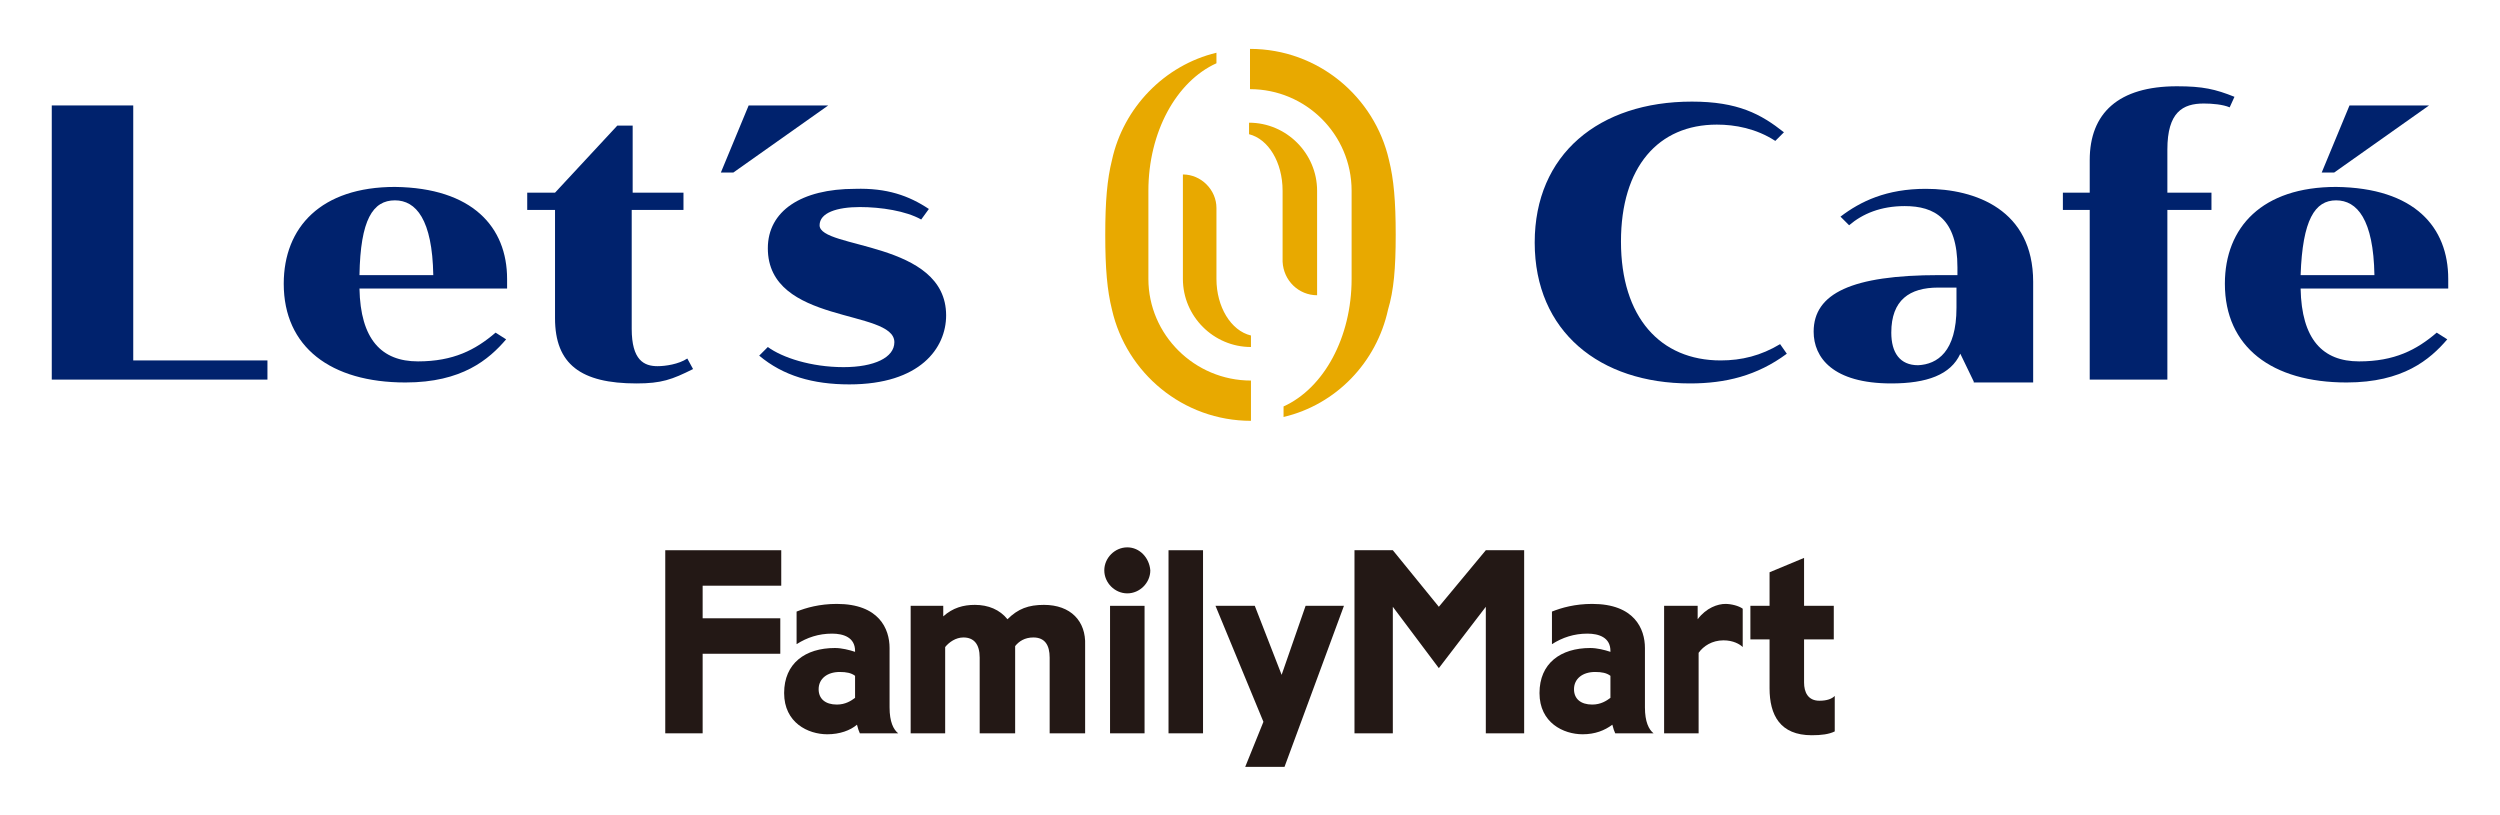
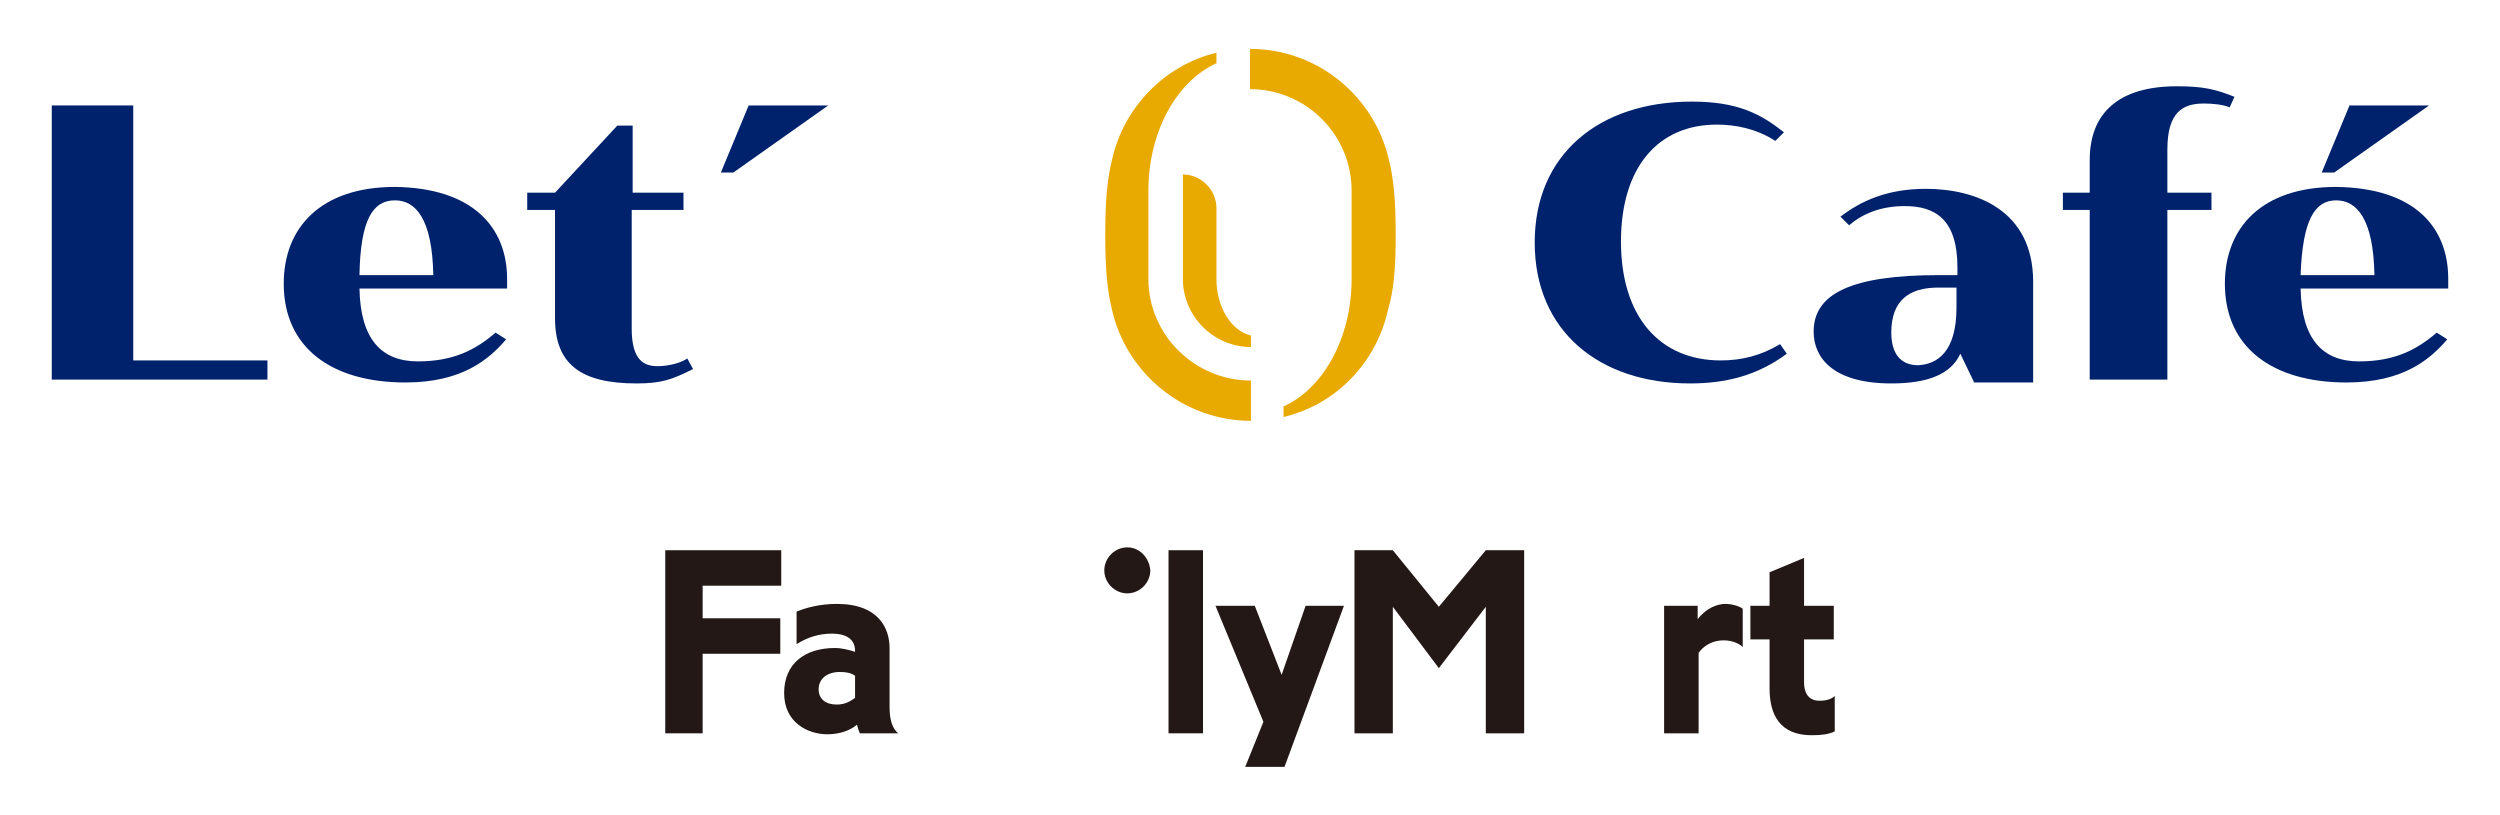
<svg xmlns="http://www.w3.org/2000/svg" version="1.1" id="圖層_1" x="0px" y="0px" viewBox="0 0 260.8 85" style="enable-background:new 0 0 260.8 85;" xml:space="preserve">
  <style type="text/css">
	.st0{fill:#E8A900;}
	.st1{fill:#00226D;}
	.st2{fill:#231815;}
</style>
  <g>
    <g>
      <g>
        <g>
          <g>
            <path class="st0" d="M119.8,29.1v-9.2c0-6.1,2.9-11.4,7.1-13.3V5.5c-5.4,1.3-9.7,5.7-10.9,11.2v0c-0.5,2-0.7,4.3-0.7,7.8       c0,3.5,0.2,5.8,0.7,7.8v0c1.5,6.6,7.4,11.6,14.5,11.6v-4.2C124.6,39.7,119.8,34.9,119.8,29.1" />
            <path class="st0" d="M145.6,24.5c0-3.5-0.2-5.8-0.7-7.8l0,0c-1.5-6.6-7.4-11.6-14.5-11.6v4.2c5.8,0,10.6,4.7,10.6,10.6v9.2       c0,6.1-2.9,11.4-7.1,13.3v1.1c5.5-1.3,9.7-5.7,10.9-11.2v0C145.4,30.3,145.6,28,145.6,24.5" />
            <path class="st0" d="M126.9,29.1L126.9,29.1v-7.4c0-1.9-1.6-3.5-3.5-3.5v3.5v7.4c0,3.9,3.2,7.1,7.1,7.1V35       C128.4,34.5,126.9,32,126.9,29.1" />
-             <path class="st0" d="M137.4,30.8V19.9c0-3.9-3.2-7.1-7.1-7.1V14c2,0.5,3.5,2.9,3.5,5.9v7.4C133.9,29.3,135.5,30.8,137.4,30.8" />
          </g>
          <polygon class="st1" points="5.4,11 13.9,11 13.9,37.6 27.9,37.6 27.9,39.6 5.4,39.6     " />
          <path class="st1" d="M52.9,29.1v1H37.5c0.1,5.3,2.3,7.6,6.1,7.6c3.7,0,6-1.2,8.1-3l1.1,0.7c-1.8,2.1-4.6,4.5-10.5,4.5      c-7.8,0-12.7-3.7-12.7-10.3c0-5.9,3.9-10.1,11.6-10.1C49.3,19.6,52.9,23.7,52.9,29.1 M37.5,28.7h7.7c-0.1-5.8-1.8-7.8-4-7.8      C38.9,20.9,37.6,22.9,37.5,28.7" />
          <path class="st1" d="M65.9,20.1h5.4v1.8h-5.4v12.4c0,3.3,1.3,3.9,2.7,3.9c0.8,0,2.2-0.2,3.1-0.8l0.6,1.1      C70.1,39.6,69,40,66.4,40c-5.8,0-8.5-2-8.5-6.8V21.9H55v-1.8h2.9l6.5-7h1.6V20.1z" />
          <polygon class="st1" points="75.2,18 78.1,11 86.4,11 76.5,18     " />
-           <path class="st1" d="M96.9,21.8l-0.8,1.1c-1.6-0.9-4.2-1.3-6.4-1.3c-2.4,0-4.2,0.6-4.2,1.9c0,2.5,13.2,1.6,13.2,9.4      c0,3.4-2.7,7.2-10.1,7.2c-3.8,0-6.9-0.9-9.4-3l0.9-0.9c1.5,1.1,4.5,2.1,7.9,2.1c3.2,0,5.3-1,5.3-2.6c0-3.5-13.2-1.8-13.2-9.8      c0-3.9,3.5-6.2,9.1-6.2C92.5,19.6,94.8,20.4,96.9,21.8" />
          <path class="st1" d="M179.5,37.6c2.2,0,4.2-0.5,6.2-1.7l0.7,1c-3.1,2.3-6.4,3.1-10.1,3.1c-9.4,0-16.2-5.4-16.2-14.7      c0-9.2,6.7-14.7,16.4-14.7c4.8,0,7.2,1.3,9.6,3.2l-0.9,0.9c-2-1.3-4.2-1.7-6.1-1.7c-6.1,0-10,4.4-10,12.2      C169.1,33.1,173.2,37.6,179.5,37.6" />
          <path class="st1" d="M205.9,39.8l-1.4-2.9c-1,2.2-3.5,3.1-7.2,3.1c-6.1,0-8.1-2.7-8.1-5.4c0-4,4-5.9,13.1-5.9h1.9v-0.8      c0-5.1-2.4-6.4-5.5-6.4c-2.5,0-4.4,0.8-5.8,2l-0.9-0.9c2.1-1.6,4.8-2.9,8.9-2.9c5.2,0,11.2,2.2,11.2,9.7v10.5H205.9z       M204.1,32.1V30h-1.9c-3,0-4.9,1.3-4.9,4.7c0,2.1,0.9,3.4,2.8,3.4C202.1,38,204.1,36.7,204.1,32.1" />
          <path class="st1" d="M226.1,15.6v4.5h4.6v1.8h-4.6v17.7H218V21.9h-2.8v-1.8h2.8v-3.4c0-4.9,3-7.7,9.1-7.7c2.7,0,4,0.3,6,1.1      l-0.5,1.1c-0.7-0.3-1.8-0.4-2.7-0.4C227.7,10.8,226.1,11.7,226.1,15.6" />
          <path class="st1" d="M255.4,29.1v1H240c0.1,5.3,2.3,7.6,6.1,7.6c3.7,0,6-1.2,8.1-3l1.1,0.7c-1.8,2.1-4.6,4.5-10.5,4.5      c-7.8,0-12.7-3.7-12.7-10.3c0-5.9,3.9-10.1,11.6-10.1C251.9,19.6,255.4,23.7,255.4,29.1 M240,28.7h7.7c-0.1-5.8-1.8-7.8-4-7.8      C241.5,20.9,240.2,22.9,240,28.7 M242.2,18l2.9-7h8.3l-9.9,7H242.2z" />
        </g>
      </g>
      <g>
        <polygon class="st2" points="69.4,57.4 69.4,76.5 73.3,76.5 73.3,68.2 81.4,68.2 81.4,64.5 73.3,64.5 73.3,61.1 81.5,61.1      81.5,57.4    " />
        <path class="st2" d="M92.8,73.8c0-1.6,0-4.6,0-6.2c0-2-1.1-4.6-5.5-4.6c-1.8,0-3.2,0.4-4.2,0.8v3.4c1.1-0.7,2.3-1.1,3.7-1.1     c1.2,0,2.4,0.4,2.4,1.8c0,0,0,0.1,0,0.1c-0.6-0.2-1.4-0.4-2.1-0.4c-3.1,0-5.3,1.6-5.3,4.7c0,3.1,2.5,4.3,4.5,4.3     c1.3,0,2.4-0.4,3.1-1c0.1,0.4,0.2,0.7,0.3,0.9h4C93.2,76.1,92.8,75.3,92.8,73.8z M85.4,71.9c0-1.1,0.9-1.8,2.2-1.8     c0.7,0,1.2,0.1,1.6,0.4c0,0.8,0,1.6,0,2.3c-0.4,0.3-1,0.7-1.9,0.7C86.1,73.5,85.4,72.9,85.4,71.9z" />
-         <path class="st2" d="M171.6,73.8c0-1.6,0-4.6,0-6.2c0-2-1.1-4.6-5.5-4.6c-1.8,0-3.2,0.4-4.2,0.8v3.4c1.1-0.7,2.3-1.1,3.7-1.1     c1.2,0,2.4,0.4,2.4,1.8c0,0,0,0.1,0,0.1c-0.6-0.2-1.4-0.4-2.1-0.4c-3.1,0-5.3,1.6-5.3,4.7c0,3.1,2.5,4.3,4.5,4.3     c1.3,0,2.3-0.4,3.1-1c0.1,0.4,0.2,0.7,0.3,0.9h4C172,76.1,171.6,75.3,171.6,73.8z M164.2,71.9c0-1.1,0.9-1.8,2.2-1.8     c0.7,0,1.2,0.1,1.6,0.4c0,0.8,0,1.6,0,2.3c-0.4,0.3-1,0.7-1.9,0.7C164.9,73.5,164.2,72.9,164.2,71.9z" />
-         <path class="st2" d="M108.9,63.1c-1.6,0-2.7,0.4-3.8,1.5c-0.8-1-2-1.5-3.4-1.5c-1.2,0-2.3,0.3-3.3,1.2v-1.1H95v13.3h3.6v-9     c0.4-0.5,1.1-1,1.9-1c1.1,0,1.7,0.7,1.7,2.1v7.9h3.7v-9.1c0.4-0.5,1-0.9,1.9-0.9c1.2,0,1.7,0.8,1.7,2.1v7.9h3.7v-9.2     C113.3,64.8,111.7,63.1,108.9,63.1z" />
        <rect x="121.9" y="57.4" class="st2" width="3.6" height="19.1" />
        <polygon class="st2" points="150.1,63.3 145.3,57.4 141.3,57.4 141.3,76.5 145.3,76.5 145.3,63.3 150.1,69.7 155,63.3 155,76.5      159,76.5 159,57.4 155,57.4    " />
-         <rect x="115.8" y="63.2" class="st2" width="3.6" height="13.3" />
        <path class="st2" d="M117.6,57.1c-1.3,0-2.4,1.1-2.4,2.4c0,1.3,1.1,2.4,2.4,2.4c1.3,0,2.4-1.1,2.4-2.4     C119.9,58.2,118.9,57.1,117.6,57.1z" />
        <path class="st2" d="M177.1,64.6v-1.4h-3.5v13.3h3.6v-8.4c0.5-0.7,1.4-1.3,2.6-1.3c1,0,1.7,0.4,2,0.7v-4     c-0.4-0.3-1.2-0.5-1.8-0.5C179.2,63,178,63.4,177.1,64.6z" />
        <path class="st2" d="M189.8,73.1c-1.2,0-1.6-0.9-1.6-1.9v-4.5h3.1v-3.5h-3.1v-5l-3.6,1.5v3.5h-2v3.5h2v5.1c0,2.8,1.1,4.9,4.4,4.9     c1,0,1.8-0.1,2.4-0.4v-3.7C191.1,72.9,190.6,73.1,189.8,73.1z" />
        <polygon class="st2" points="129.9,80 134,80 140.2,63.2 136.2,63.2 133.7,70.4 130.9,63.2 126.8,63.2 131.8,75.3    " />
      </g>
    </g>
  </g>
</svg>